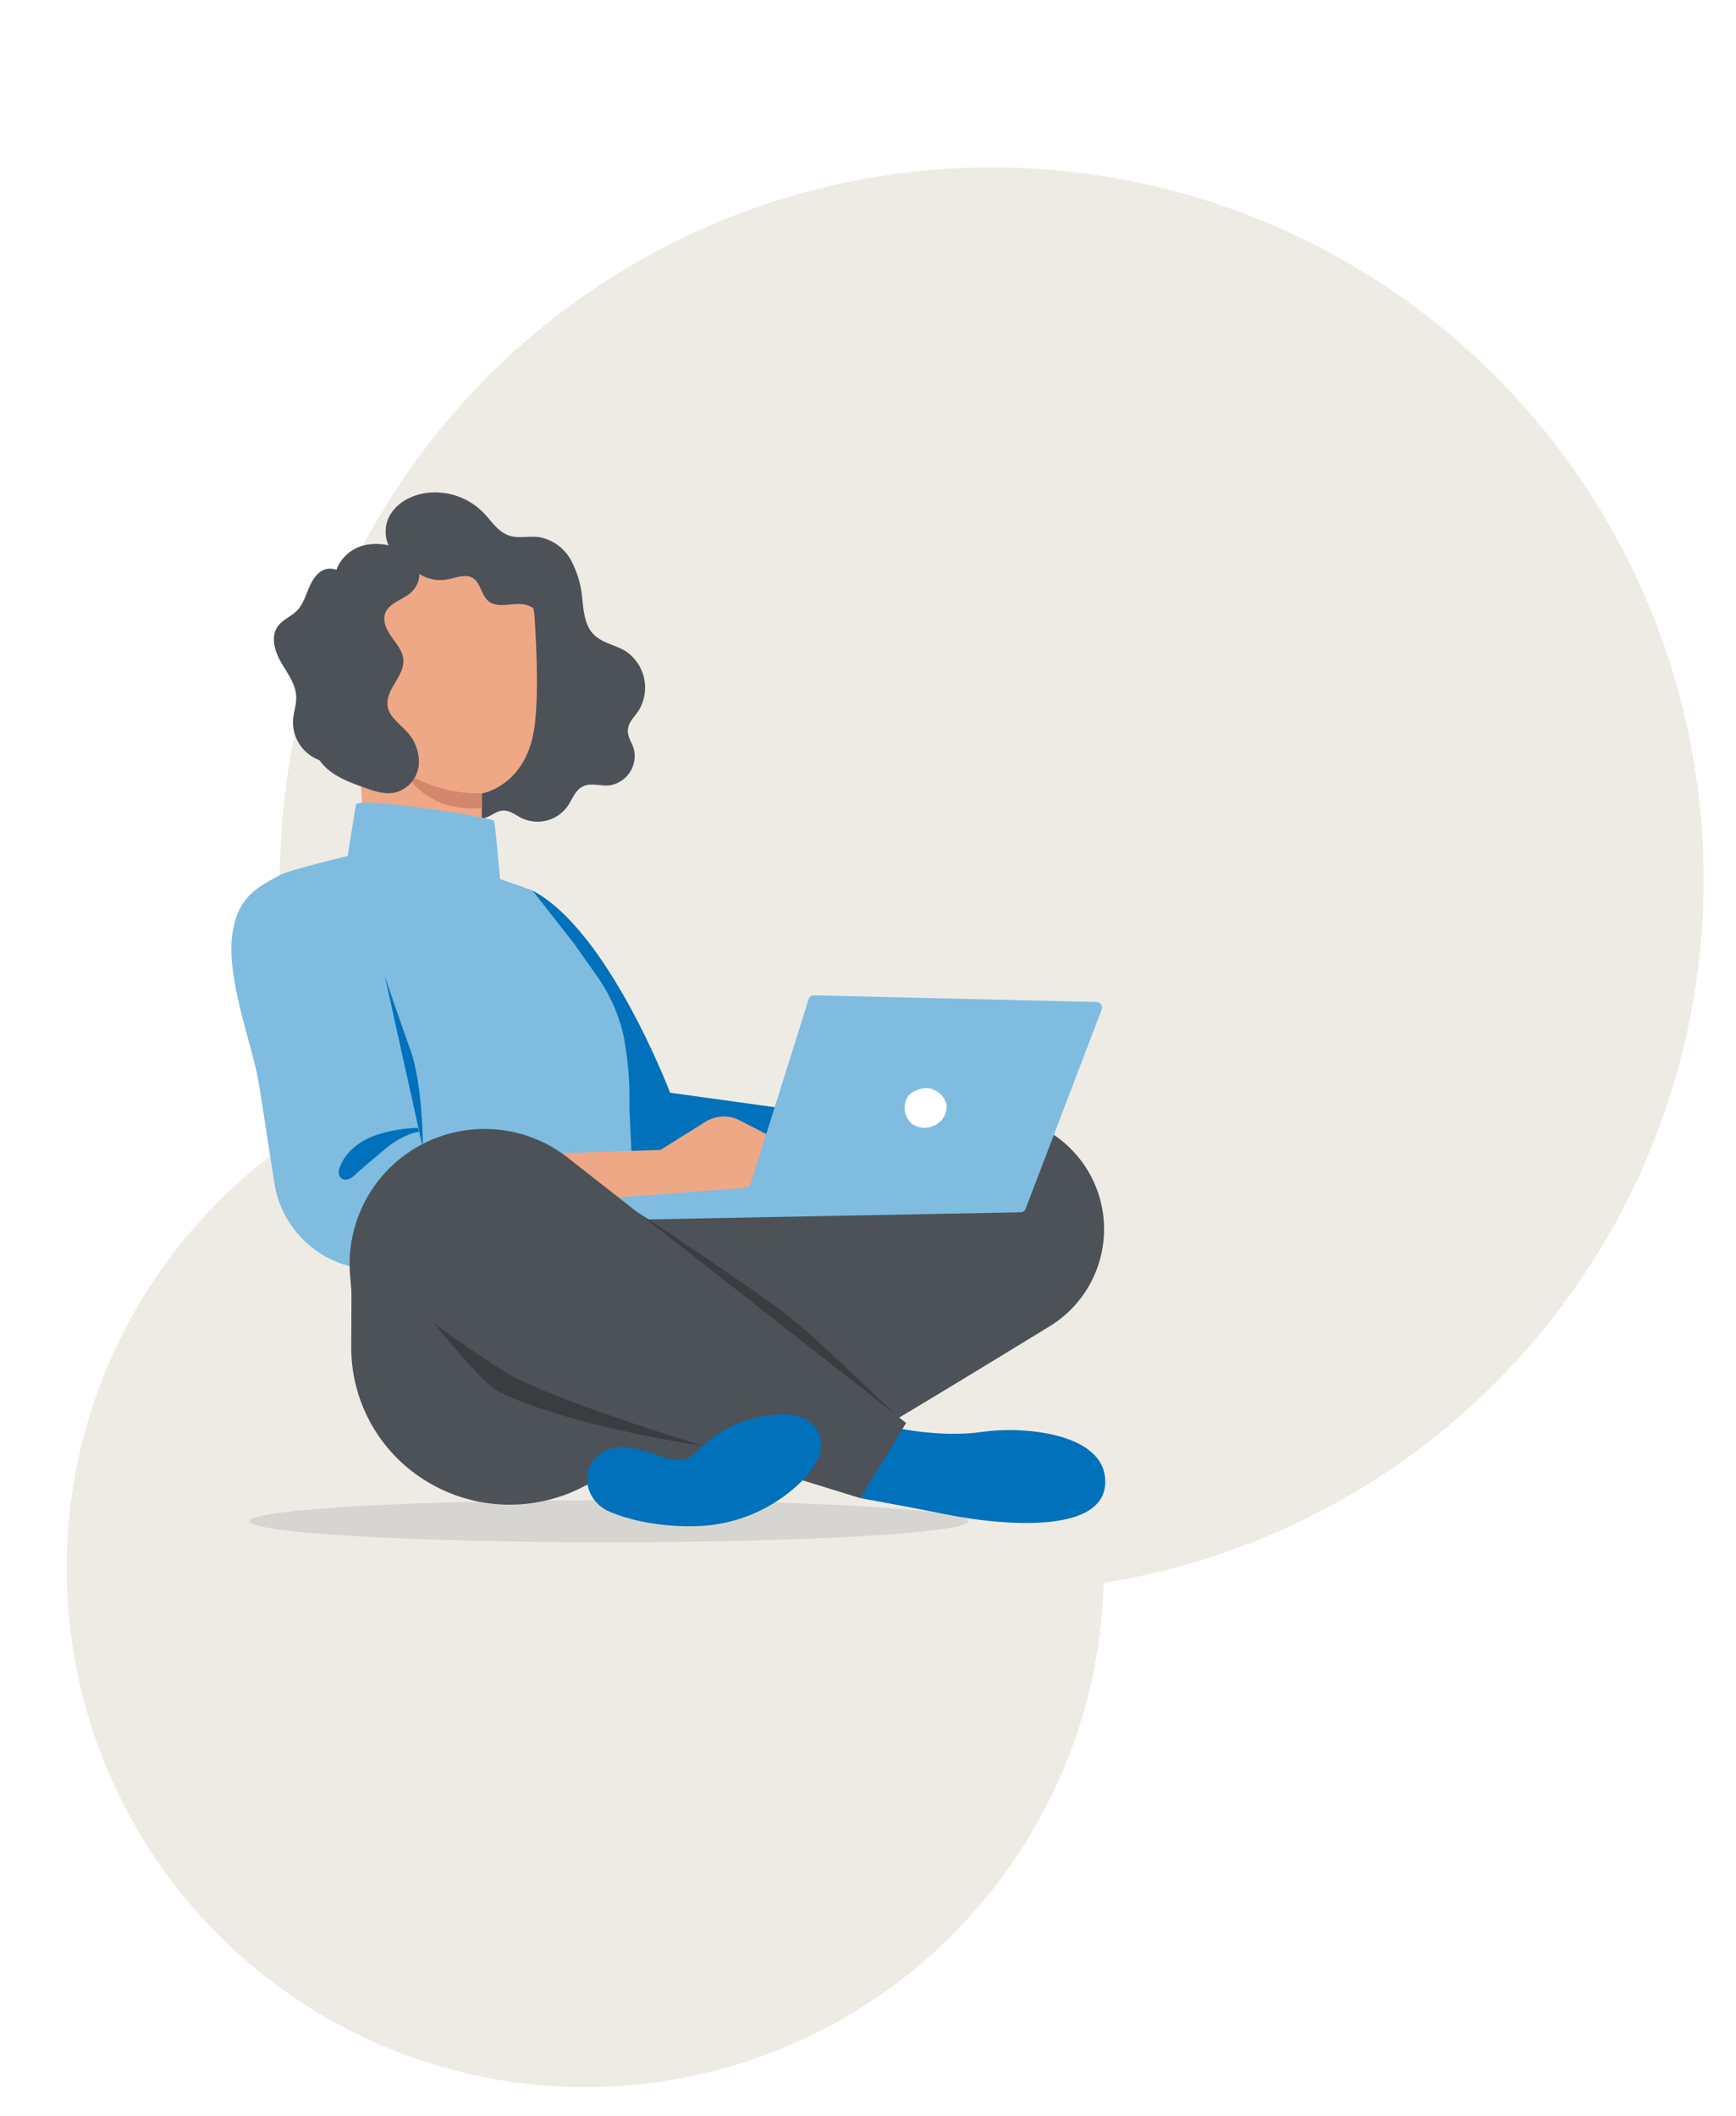
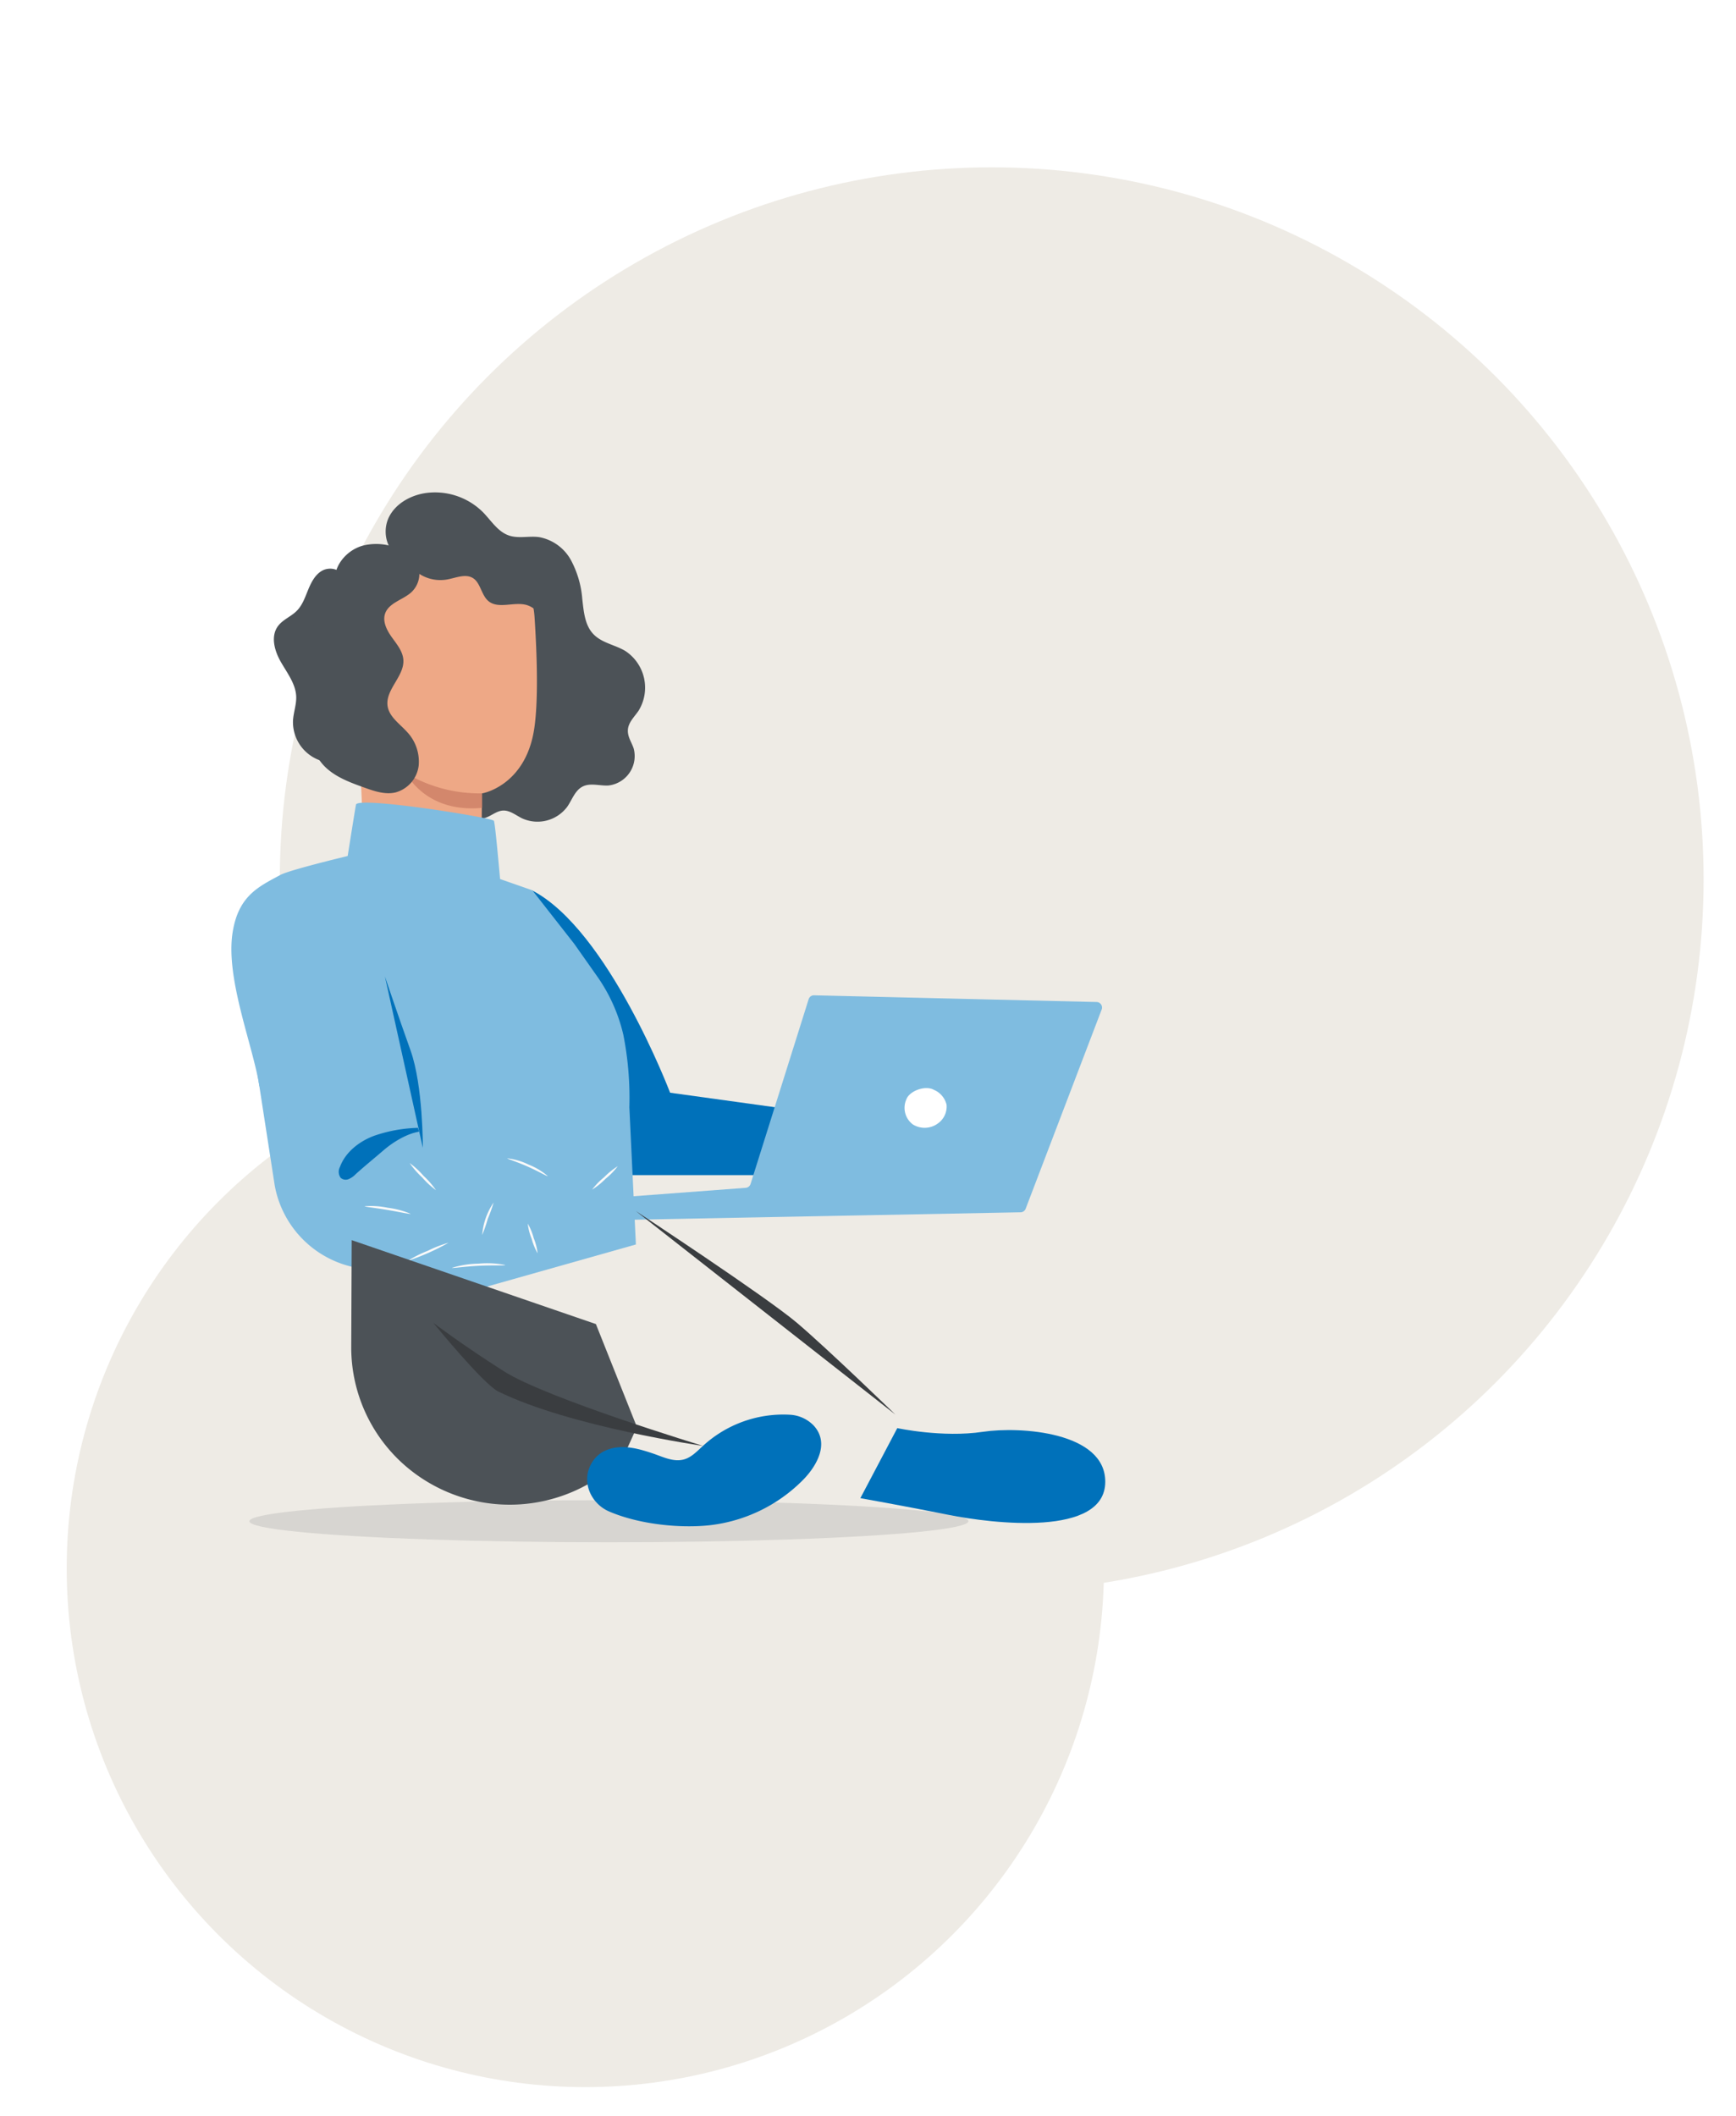
<svg xmlns="http://www.w3.org/2000/svg" width="536" height="653.148" viewBox="0 0 536 653.148">
  <defs>
    <filter id="Ellipse_108" x="77.391" y="42.637" width="457.609" height="457.609" filterUnits="userSpaceOnUse">
      <feOffset dy="3" input="SourceAlpha" />
      <feGaussianBlur stdDeviation="3" result="blur" />
      <feFlood flood-opacity="0.161" />
      <feComposite operator="in" in2="blur" />
      <feComposite in="SourceGraphic" />
    </filter>
    <filter id="Ellipse_109" x="11.591" y="314.892" width="338.257" height="338.257" filterUnits="userSpaceOnUse">
      <feOffset dy="3" input="SourceAlpha" />
      <feGaussianBlur stdDeviation="3" result="blur-2" />
      <feFlood flood-opacity="0.161" />
      <feComposite operator="in" in2="blur-2" />
      <feComposite in="SourceGraphic" />
    </filter>
  </defs>
  <g id="Visu_6" data-name="Visu 6" transform="translate(71.443 151.971)">
    <g transform="matrix(1, 0, 0, 1, -71.44, -151.97)" filter="url(#Ellipse_108)">
      <circle id="Ellipse_108-2" data-name="Ellipse 108" cx="219.805" cy="219.805" r="219.805" transform="translate(86.39 48.64)" fill="#eeebe5" />
    </g>
    <g transform="matrix(1, 0, 0, 1, -71.44, -151.97)" filter="url(#Ellipse_109)">
      <circle id="Ellipse_109-2" data-name="Ellipse 109" cx="160.129" cy="160.129" r="160.129" transform="translate(20.59 320.89)" fill="#eeebe5" />
    </g>
    <ellipse id="Ellipse_93" data-name="Ellipse 93" cx="111" cy="6.5" rx="111" ry="6.5" transform="translate(5.557 311.029)" fill="#949594" opacity="0.257" />
    <path id="Path_874" data-name="Path 874" d="M11030.279,726.144a12.554,12.554,0,0,1-9.075-12.514c.154-2.567,1.091-4.955.989-7.471-.167-3.85-2.76-7.2-4.711-10.589s-3.247-7.842-.976-11.025c1.464-2.067,4.068-2.991,5.854-4.788s2.567-4.2,3.517-6.495,2.144-4.672,4.3-5.891,5.454-.693,6.341,1.63" transform="translate(-11002.183 -643.195)" fill="#4c5257" style="isolation: isolate" />
    <path id="Path_875" data-name="Path 875" d="M10937.441,662.827c-3.85-2.452-4.773-8.112-2.682-12.155s6.507-6.508,11-7.239a20.972,20.972,0,0,1,18.059,5.981c2.478,2.567,4.493,5.891,7.855,7.059,2.953,1.04,6.226.1,9.332.514a14.115,14.115,0,0,1,9.87,7.111,30.326,30.326,0,0,1,3.5,12c.45,3.85.758,8.022,3.4,10.807s6.687,3.3,9.9,5.237a13.554,13.554,0,0,1,4.03,18.509c-1.283,1.848-3.106,3.555-3.247,5.8s1.181,3.851,1.81,5.853a9.138,9.138,0,0,1-6.589,11.119,9,9,0,0,1-1.241.228c-2.67.154-5.519-.886-7.919.308s-3.261,4.056-4.774,6.238a11.462,11.462,0,0,1-13.952,3.594c-1.964-.963-3.852-2.567-6-2.4s-3.85,2-6.032,2.413c-2.811.539-5.468-1.528-7.137-3.851s-2.836-5.057-4.967-6.957c-2.8-2.49-6.727-3.093-10.269-4.312a28.946,28.946,0,0,1-16.313-40.535" transform="translate(-10886.036 -643.194)" fill="#4c5257" style="isolation: isolate" />
    <path id="Path_876" data-name="Path 876" d="M10960.781,667.871a6.148,6.148,0,0,0-5.479,6.251h0l3.671,83.007c.153,9.806,14.478,15.313,24.977,15.069h0c10.6-.244,10.937-5.442,11.077-14.774.219-15.582.193-21.435.206-21.345s13.387-2.246,16.121-19.728c1.361-8.7.9-22.95.141-34.592-.692-10.486-7.7-23.335-18.11-22.205Z" transform="translate(-10917.886 -643.194)" fill="#eea886" />
    <path id="Path_877" data-name="Path 877" d="M10995.652,736.079a44.517,44.517,0,0,1-23.426-6.174s5.931,12.322,23.426,10.641Z" transform="translate(-10918.241 -643.194)" fill="#d3876c" />
    <path id="Path_878" data-name="Path 878" d="M11024.636,662.185a16.982,16.982,0,0,0-13.849-2.567c-4.659,1.284-8.522,5.545-8.689,10.268-.1,3.081,1.283,6.418-.142,9.152s-4.5,3.722-6.79,5.648a10.424,10.424,0,0,0-2.413,12.6c1.913,3.5,5.917,6.071,6.251,10.025.321,3.722-2.811,6.867-3.581,10.525-.834,4.03,1.4,8.2,4.6,10.884s7.252,4.159,11.205,5.571c3.08,1.116,6.418,2.246,9.588,1.514a9.816,9.816,0,0,0,7.188-8.189,13.361,13.361,0,0,0-3.632-10.55c-2.246-2.478-5.4-4.57-5.943-7.843-.834-5.134,5.225-9.254,4.853-14.388-.193-2.644-2.067-4.839-3.62-7.021s-2.913-4.916-1.951-7.394c1.284-3.234,5.481-4.081,8.048-6.417a7.844,7.844,0,0,0,2.145-7.945,8.087,8.087,0,0,0-6.341-5.4" transform="translate(-10970.188 -643.194)" fill="#4c5257" style="isolation: isolate" />
    <path id="Path_879" data-name="Path 879" d="M10944.619,658.245a11.946,11.946,0,0,0,14.118,11.808c2.67-.487,5.6-1.835,7.907-.41s2.566,5.134,4.685,7.021c3.081,2.682,7.972.166,11.886,1.283,3.017.9,4.9,3.774,6.919,6.212s5.006,4.737,8.034,3.851a35.5,35.5,0,0,0-1.206-8.061,11.926,11.926,0,0,0-4.569-6.558,44.4,44.4,0,0,1-3.852-2.259c-2.566-2.016-3.093-5.545-4.633-8.369a13.116,13.116,0,0,0-9.986-6.623c-3.439-.347-6.982.68-10.268-.167-2.478-.616-4.647-2.221-7.15-2.708-4.89-.925-9.434,2.567-12.976,6.071" transform="translate(-10892.058 -643.194)" fill="#4c5257" style="isolation: isolate" />
    <path id="Path_880" data-name="Path 880" d="M10972.008,834.051l-40.31-5.582s-19.074-50.251-42.589-62.432l-15.235,26.608,32.615,61.263h63.663Z" transform="translate(-10796.245 -643.194)" fill="#0071ba" />
-     <path id="Path_881" data-name="Path 881" d="M10904.759,851.264a8.228,8.228,0,0,0,2.965-1.527c1.54-1.014,2.7-1.951,2.567-2.1a8.655,8.655,0,0,0-2.965,1.54C10905.862,850.173,10904.655,851.11,10904.759,851.264Z" transform="translate(-10765.417 -643.194)" fill="#fafafa" />
    <path id="Path_882" data-name="Path 882" d="M11046.306,849.878l-15.992-64.575a21.949,21.949,0,0,0-25.209-16.34h0a21.987,21.987,0,0,0-17.816,24.991l9.781,63.112a31.575,31.575,0,0,0,26.21,25.581l12.707,1.977Z" transform="translate(-10983.694 -643.194)" fill="#7fbce0" />
    <path id="Path_883" data-name="Path 883" d="M11005.6,764.792a14.554,14.554,0,0,1,5.711-2.863,15.2,15.2,0,0,1,6.88,0,18.622,18.622,0,0,1,7.483,3.851c4.685,3.928,7.227,8.985,8.984,12.605.86,1.809,1.516,3.3,1.978,4.325a9.656,9.656,0,0,0,.783,1.579,9.274,9.274,0,0,0-.539-1.669c-.4-1.065-.977-2.567-1.785-4.441a51.337,51.337,0,0,0-3.285-6.3,28.144,28.144,0,0,0-5.686-6.61,18.747,18.747,0,0,0-7.767-3.992,15.221,15.221,0,0,0-7.136.09,12.252,12.252,0,0,0-4.339,2.092,7.7,7.7,0,0,0-.962.886A3.67,3.67,0,0,0,11005.6,764.792Z" transform="translate(-10993.38 -643.194)" fill="#263238" />
    <path id="Path_884" data-name="Path 884" d="M10925.1,779.18c1.758-11.552,8.125-14.311,14.735-17.905,2.155-1.181,12.565-3.851,20.818-5.866.8-4.993,2.208-13.952,2.567-15.839.437-2.657,42.049,3.979,42.575,4.98.347.655,1.284,11.026,1.913,17.97l9.96,3.478,12.95,16.532,6.765,9.6a51.654,51.654,0,0,1,8.382,18.458,100.449,100.449,0,0,1,1.861,22.359l2.015,42.357-87.127,24.618-1.257-41.368-27.879-32.153C10931.462,814.041,10922.939,793.376,10925.1,779.18Z" transform="translate(-10924.749 -643.194)" fill="#7fbce0" />
    <path id="Path_885" data-name="Path 885" d="M10930.346,858.388a23.237,23.237,0,0,0,4.184-3.389,21.078,21.078,0,0,0,3.735-3.85,23.136,23.136,0,0,0-4.185,3.388A21.109,21.109,0,0,0,10930.346,858.388Z" transform="translate(-10818.972 -643.194)" fill="#fafafa" />
    <path id="Path_886" data-name="Path 886" d="M10951.96,848.71c0,.193,2.9,1.04,6.34,2.567s6.059,3.093,6.174,2.927a20.334,20.334,0,0,0-5.9-3.543A20,20,0,0,0,10951.96,848.71Z" transform="translate(-10866.796 -643.194)" fill="#fafafa" />
    <path id="Path_887" data-name="Path 887" d="M10994.317,863.5c0,.193,3.184.5,7.085,1.156s7.034,1.373,7.085,1.18a26.2,26.2,0,0,0-6.97-1.848A25.6,25.6,0,0,0,10994.317,863.5Z" transform="translate(-10953.167 -643.194)" fill="#fafafa" />
    <path id="Path_888" data-name="Path 888" d="M10994.6,858.555a26.529,26.529,0,0,0-3.85-4.428,25.324,25.324,0,0,0-4.287-3.954,26.532,26.532,0,0,0,3.85,4.429A25.917,25.917,0,0,0,10994.6,858.555Z" transform="translate(-10931.423 -643.194)" fill="#fafafa" />
    <path id="Path_889" data-name="Path 889" d="M10968.672,872.379a43.529,43.529,0,0,0,1.732-5.019,45.282,45.282,0,0,0,1.8-5.006A20.54,20.54,0,0,0,10968.672,872.379Z" transform="translate(-10891.235 -643.194)" fill="#fafafa" />
    <path id="Path_890" data-name="Path 890" d="M10982.571,880.362a70.92,70.92,0,0,0,12.618-5.6,36.184,36.184,0,0,0-6.418,2.49A37.6,37.6,0,0,0,10982.571,880.362Z" transform="translate(-10928.124 -643.194)" fill="#fafafa" />
    <path id="Path_891" data-name="Path 891" d="M10958.135,878.039a17.368,17.368,0,0,0-1.206-4.7,17.917,17.917,0,0,0-1.836-4.479,17.444,17.444,0,0,0,1.207,4.7A18.706,18.706,0,0,0,10958.135,878.039Z" transform="translate(-10863.589 -643.194)" fill="#fafafa" />
    <path id="Path_892" data-name="Path 892" d="M10965.064,882.519c0,.192,3.685-.4,8.229-.629s8.227,0,8.239-.257a29.212,29.212,0,0,0-8.278-.411A28.874,28.874,0,0,0,10965.064,882.519Z" transform="translate(-10896.96 -643.194)" fill="#fafafa" />
    <g id="Group_223" data-name="Group 223" transform="translate(33.138 196.12)">
      <path id="Path_893" data-name="Path 893" d="M11016.141,839.314a44.782,44.782,0,0,0-13.529,2.452c-4.606,1.72-8.869,5.032-10.562,9.652a3.145,3.145,0,0,0,.244,3.325,2.363,2.363,0,0,0,2.426.4,6.341,6.341,0,0,0,2.13-1.464c2.824-2.567,5.763-4.929,8.677-7.444s7.175-5.134,10.975-5.738" transform="translate(-10991.686 -839.314)" fill="#0071ba" />
    </g>
    <path id="Path_894" data-name="Path 894" d="M10810.014,953.974a29.745,29.745,0,0,0,1.682-5.969,29.305,29.305,0,0,0,1.026-6.122,29.722,29.722,0,0,0-1.63,5.968A29.277,29.277,0,0,0,10810.014,953.974Z" transform="translate(-10573.097 -643.194)" fill="#263238" />
    <path id="Path_895" data-name="Path 895" d="M10815.8,954.205a57.648,57.648,0,0,0,1.694-12.348,28.97,28.97,0,0,0-1.18,6.122A29.916,29.916,0,0,0,10815.8,954.205Z" transform="translate(-10583.642 -643.194)" fill="#263238" />
    <path id="Path_896" data-name="Path 896" d="M10820.734,952.408a22.781,22.781,0,0,0,.977-5.353,21.8,21.8,0,0,0,.319-5.429,44.962,44.962,0,0,0-1.283,10.782Z" transform="translate(-10593.175 -643.194)" fill="#263238" />
    <path id="Path_897" data-name="Path 897" d="M10799.989,959.66a22.672,22.672,0,0,0,.347-3.569c.154-2.194.411-5.236.86-8.561s.987-6.328,1.424-8.5a21.293,21.293,0,0,0,.6-3.53,16.657,16.657,0,0,0-1.065,3.427,78.279,78.279,0,0,0-1.63,8.51,80.166,80.166,0,0,0-.667,8.626A17.486,17.486,0,0,0,10799.989,959.66Z" transform="translate(-10553.407 -643.194)" fill="#263238" />
-     <path id="Path_898" data-name="Path 898" d="M10780.188,872.045c1.425.462,92.775-25.132,129.716-35.516a35.055,35.055,0,0,1,28.571,4.326l.45.282a35.066,35.066,0,0,1,15.106,37.415h0a35.118,35.118,0,0,1-15.839,21.975c-24.387,14.927-75.922,46.323-77.5,45.707-2.065-.8-66.449-2.465-66.449-2.465l61.6-44.308-20.987,12.412-54.666-39.79Z" transform="translate(-10685.501 -643.194)" fill="#4c5257" style="isolation: isolate" />
-     <path id="Path_899" data-name="Path 899" d="M10995.084,844.243l-13.955-7.222a10.785,10.785,0,0,0-10.681.44l-13.833,8.669-71.288,2.336-10.269,34.656,103.2-23.925s18.778,1.668,20.19-2.568S10995.084,844.243,10995.084,844.243Z" transform="translate(-10824.128 -643.194)" fill="#eea886" />
    <path id="Path_900" data-name="Path 900" d="M10999.965,899.872l12.668,31.768-4.262,9.395h0a49.325,49.325,0,0,1-65.05,4.377h0a48.324,48.324,0,0,1-18.894-38.506l.141-32.936Z" transform="translate(-10887.423 -643.194)" fill="#4c5257" style="isolation: isolate" />
    <path id="Path_901" data-name="Path 901" d="M10850.6,799.676l-17.906,56.941a1.718,1.718,0,0,1-1.5,1.206l-48.775,3.658a1.708,1.708,0,0,0-1.592,1.707v3.042a1.707,1.707,0,0,0,1.707,1.708h.039l133.489-2.567a1.705,1.705,0,0,0,1.564-1.1l23.464-61.469a1.708,1.708,0,0,0-.974-2.21,1.726,1.726,0,0,0-.541-.114l-87.165-2.068A1.719,1.719,0,0,0,10850.6,799.676Z" transform="translate(-10672.39 -643.194)" fill="#7fbce0" />
    <path id="Path_902" data-name="Path 902" d="M10837.615,827.482a6.667,6.667,0,0,1,4.159,4.726,6.379,6.379,0,0,1-2.727,5.776,6.905,6.905,0,0,1-7.674.283,6.382,6.382,0,0,1-2.021-7.735c.93-2.565,5.615-4.362,8.321-3.05" transform="translate(-10620.954 -643.194)" fill="#fff" />
    <path id="Path_903" data-name="Path 903" d="M10924.748,927.8,10844.63,865s40.254,26.466,49.691,34.458S10924.748,927.8,10924.748,927.8Z" transform="translate(-10719.741 -643.194)" fill="#3a3d40" />
    <path id="Path_904" data-name="Path 904" d="M11002.243,845.465s.1-19.141-3.787-30.028-7.925-22.856-7.925-22.856Z" transform="translate(-10943.136 -643.194)" fill="#0071ba" />
    <path id="Path_905" data-name="Path 905" d="M10791.223,931.986s13.952,3.017,26.4,1.143c11.68-1.746,37.826.064,37.813,15.4,0,17.161-34.874,12.926-48.466,10.205s-27.146-5.135-27.146-5.135Z" transform="translate(-10585.624 -643.194)" fill="#0071ba" />
-     <path id="Path_906" data-name="Path 906" d="M10999.015,953.6l14.118-23.206-103.711-81.287a41.667,41.667,0,0,0-22.653-9.28h0a41.675,41.675,0,0,0-45.31,44.924l1.655,19.831,68.772,22.167Z" transform="translate(-10804.813 -643.194)" fill="#4c5257" style="isolation: isolate" />
    <path id="Path_907" data-name="Path 907" d="M10872.473,939.264c4.967-2.644,10.552-1.078,15.313.526,3.17,1.066,6.417,2.76,9.678,1.849,2.323-.655,4.056-2.567,5.84-4.172a36.635,36.635,0,0,1,26.8-9.614,11.016,11.016,0,0,1,7.368,3.325c4.891,5.3,1.206,12.181-3.171,16.686a48.221,48.221,0,0,1-29.148,14.119c-9.1.95-21.615-.308-30.806-4.262-5.686-2.438-8.6-9.151-5.622-14.568A9.362,9.362,0,0,1,10872.473,939.264Z" transform="translate(-10757.698 -643.194)" fill="#0071ba" />
    <path id="Path_908" data-name="Path 908" d="M10987.323,937.467s-48.312-14.659-61.463-23.021-21.827-14.985-21.827-14.985,15.423,18.928,20.084,21.221C10946.243,931.57,10987.323,937.467,10987.323,937.467Z" transform="translate(-10841.718 -643.194)" fill="#3a3d40" />
  </g>
</svg>